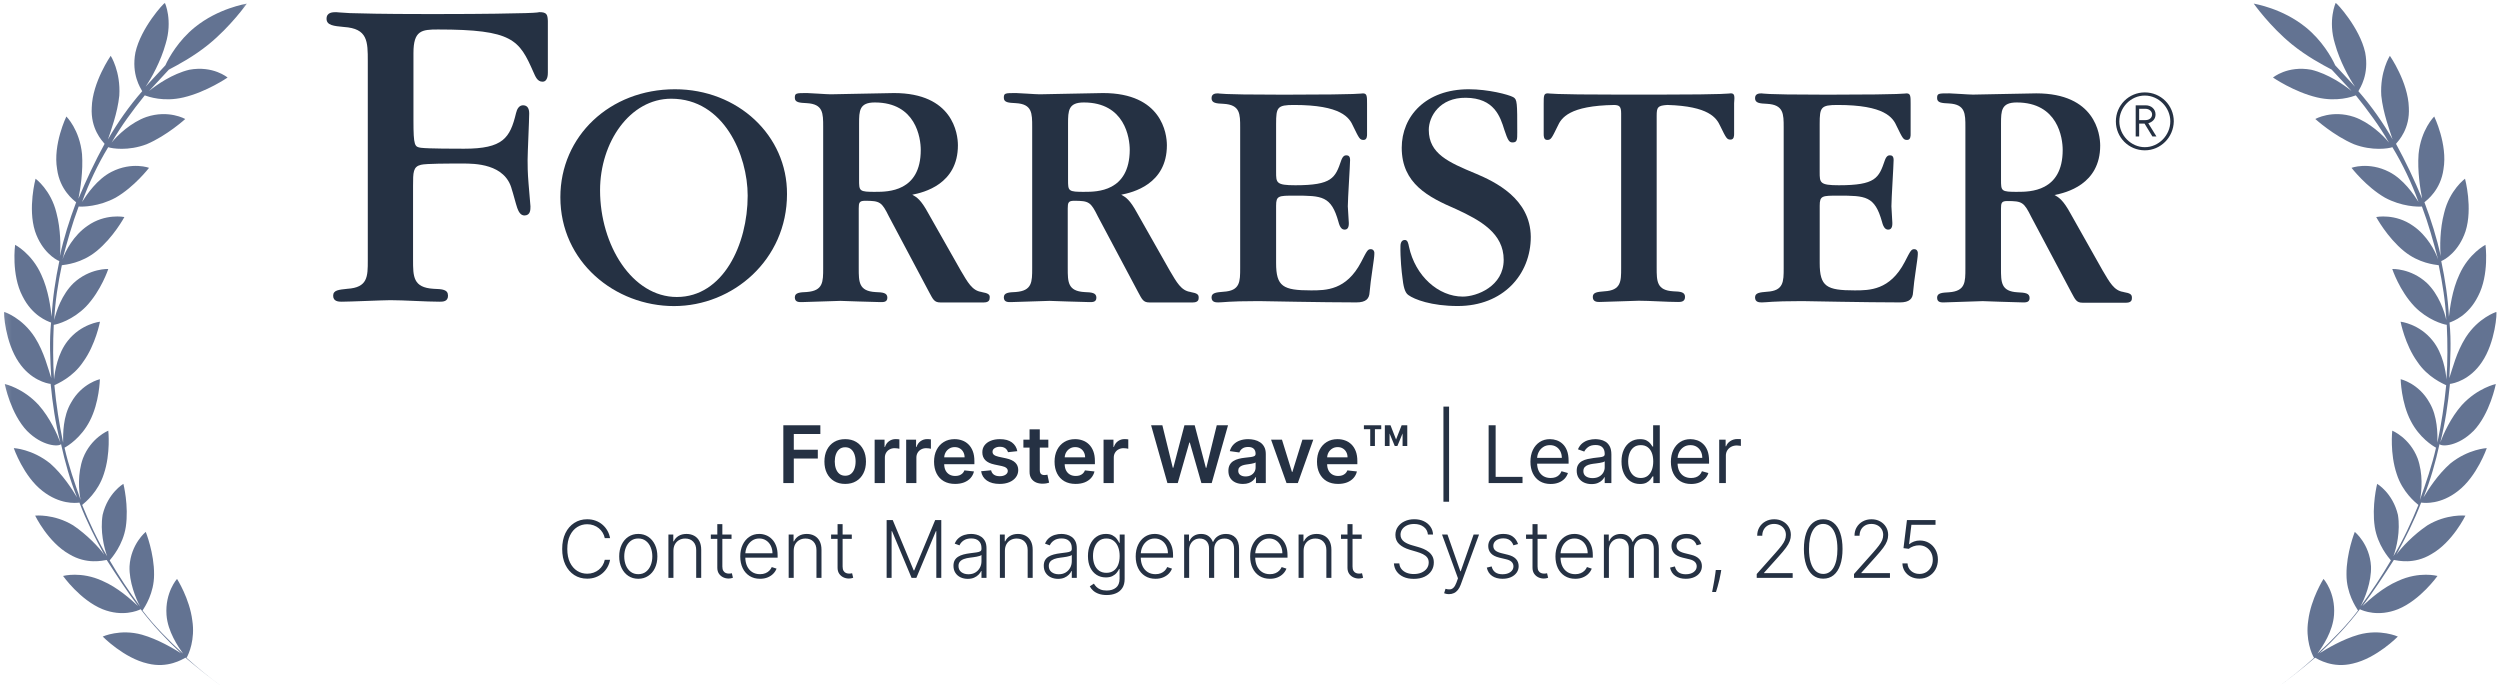
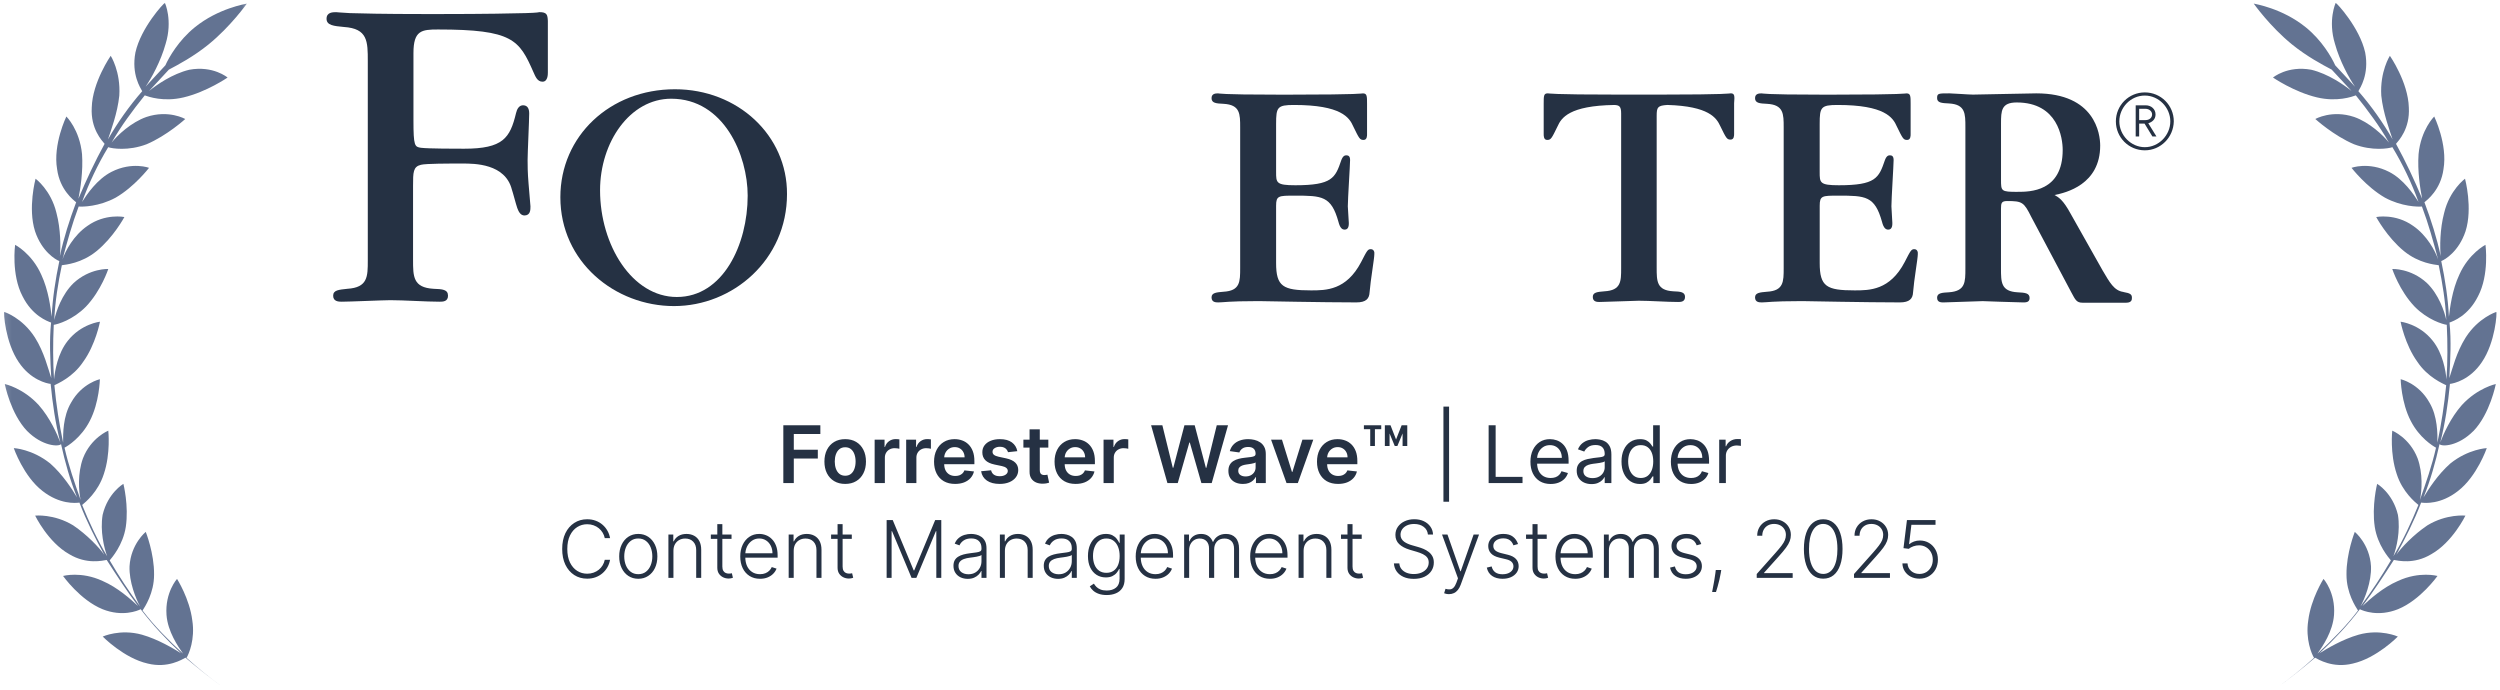
<svg xmlns="http://www.w3.org/2000/svg" width="315" height="87" viewBox="0 0 315 87" fill="none">
  <path d="M98.699 60.867V53.581H103.365V54.688H100.019V56.666H103.045V57.773H100.019V60.867H98.699ZM106.494 60.974C105.961 60.974 105.498 60.857 105.106 60.622C104.715 60.389 104.412 60.059 104.196 59.636C103.983 59.215 103.876 58.72 103.876 58.157C103.876 57.593 103.983 57.099 104.196 56.674C104.412 56.249 104.715 55.919 105.106 55.684C105.498 55.449 105.961 55.332 106.494 55.332C107.028 55.332 107.49 55.449 107.881 55.684C108.273 55.919 108.575 56.249 108.788 56.674C109.005 57.099 109.112 57.593 109.112 58.157C109.112 58.72 109.005 59.215 108.788 59.636C108.575 60.059 108.273 60.389 107.881 60.622C107.49 60.857 107.028 60.974 106.494 60.974ZM106.5 59.942C106.79 59.942 107.034 59.863 107.227 59.704C107.422 59.543 107.567 59.328 107.661 59.056C107.758 58.787 107.806 58.485 107.806 58.153C107.806 57.819 107.758 57.517 107.661 57.245C107.567 56.974 107.422 56.756 107.227 56.595C107.034 56.434 106.79 56.354 106.5 56.354C106.205 56.354 105.957 56.434 105.762 56.595C105.567 56.756 105.422 56.974 105.323 57.245C105.229 57.517 105.18 57.819 105.18 58.153C105.18 58.485 105.229 58.787 105.323 59.056C105.422 59.328 105.567 59.543 105.762 59.704C105.957 59.863 106.205 59.942 106.5 59.942ZM110.205 60.867V55.402H111.454V56.314H111.511C111.611 55.998 111.782 55.756 112.024 55.585C112.267 55.412 112.547 55.326 112.859 55.326C112.931 55.326 113.01 55.328 113.098 55.336C113.189 55.34 113.263 55.348 113.322 55.36V56.545C113.267 56.527 113.181 56.509 113.062 56.495C112.945 56.479 112.833 56.471 112.724 56.471C112.489 56.471 112.277 56.521 112.09 56.624C111.907 56.724 111.76 56.861 111.654 57.04C111.547 57.217 111.493 57.422 111.493 57.656V60.867H110.205ZM114.177 60.867V55.402H115.426V56.314H115.483C115.583 55.998 115.754 55.756 115.996 55.585C116.239 55.412 116.519 55.326 116.831 55.326C116.903 55.326 116.982 55.328 117.07 55.336C117.161 55.34 117.235 55.348 117.294 55.36V56.545C117.239 56.527 117.153 56.509 117.034 56.495C116.917 56.479 116.805 56.471 116.696 56.471C116.461 56.471 116.251 56.521 116.062 56.624C115.879 56.724 115.732 56.861 115.626 57.04C115.519 57.217 115.465 57.422 115.465 57.656V60.867H114.177ZM120.344 60.974C119.795 60.974 119.322 60.861 118.924 60.634C118.527 60.403 118.223 60.079 118.01 59.658C117.797 59.236 117.69 58.738 117.69 58.167C117.69 57.606 117.797 57.113 118.01 56.688C118.225 56.261 118.527 55.929 118.914 55.692C119.3 55.453 119.755 55.332 120.276 55.332C120.614 55.332 120.932 55.386 121.23 55.495C121.531 55.601 121.797 55.768 122.026 55.994C122.26 56.219 122.441 56.507 122.574 56.855C122.707 57.201 122.773 57.614 122.773 58.093V58.487H118.294V57.62H121.54C121.538 57.372 121.483 57.153 121.379 56.962C121.274 56.767 121.129 56.614 120.942 56.503C120.757 56.39 120.541 56.336 120.294 56.336C120.03 56.336 119.799 56.398 119.6 56.527C119.401 56.654 119.246 56.819 119.135 57.026C119.024 57.229 118.97 57.453 118.968 57.698V58.455C118.968 58.773 119.024 59.046 119.141 59.274C119.258 59.499 119.421 59.672 119.628 59.793C119.837 59.912 120.083 59.972 120.362 59.972C120.55 59.972 120.719 59.946 120.871 59.894C121.022 59.839 121.153 59.759 121.266 59.654C121.377 59.549 121.461 59.421 121.517 59.268L122.721 59.403C122.644 59.72 122.499 59.998 122.286 60.236C122.075 60.469 121.805 60.652 121.475 60.783C121.145 60.91 120.769 60.974 120.344 60.974ZM128.182 56.847L127.009 56.976C126.975 56.857 126.916 56.746 126.834 56.642C126.753 56.537 126.645 56.453 126.506 56.388C126.369 56.326 126.2 56.292 126.001 56.292C125.733 56.292 125.508 56.35 125.327 56.467C125.145 56.583 125.057 56.734 125.059 56.919C125.057 57.078 125.115 57.207 125.234 57.306C125.355 57.406 125.554 57.489 125.832 57.551L126.763 57.75C127.28 57.863 127.665 58.04 127.916 58.282C128.17 58.523 128.297 58.839 128.299 59.231C128.297 59.575 128.196 59.879 127.997 60.141C127.8 60.403 127.526 60.608 127.176 60.755C126.824 60.902 126.421 60.974 125.966 60.974C125.296 60.974 124.759 60.835 124.351 60.556C123.942 60.272 123.699 59.879 123.622 59.376L124.878 59.256C124.934 59.503 125.055 59.688 125.24 59.815C125.425 59.94 125.667 60.002 125.962 60.002C126.268 60.002 126.514 59.94 126.699 59.815C126.886 59.688 126.981 59.533 126.981 59.348C126.981 59.191 126.92 59.062 126.797 58.962C126.679 58.859 126.494 58.781 126.244 58.726L125.31 58.531C124.787 58.42 124.399 58.237 124.147 57.98C123.896 57.718 123.771 57.388 123.775 56.99C123.771 56.654 123.864 56.362 124.049 56.114C124.236 55.865 124.495 55.674 124.827 55.539C125.162 55.4 125.548 55.332 125.985 55.332C126.624 55.332 127.127 55.469 127.496 55.74C127.866 56.014 128.095 56.382 128.182 56.847ZM132.09 55.402V56.398H128.948V55.402H132.09ZM129.725 54.094H131.013V59.223C131.013 59.396 131.039 59.529 131.091 59.622C131.146 59.712 131.216 59.775 131.305 59.807C131.391 59.841 131.49 59.857 131.597 59.857C131.677 59.857 131.749 59.851 131.816 59.839C131.884 59.827 131.937 59.817 131.973 59.807L132.19 60.815C132.122 60.837 132.023 60.863 131.894 60.894C131.77 60.922 131.615 60.938 131.432 60.942C131.11 60.952 130.82 60.904 130.56 60.797C130.303 60.688 130.097 60.519 129.945 60.292C129.796 60.065 129.721 59.779 129.725 59.437V54.094ZM135.528 60.974C134.979 60.974 134.506 60.861 134.108 60.634C133.711 60.403 133.408 60.079 133.194 59.658C132.981 59.236 132.874 58.738 132.874 58.167C132.874 57.606 132.981 57.113 133.194 56.688C133.41 56.261 133.711 55.929 134.098 55.692C134.484 55.453 134.939 55.332 135.46 55.332C135.796 55.332 136.114 55.386 136.414 55.495C136.716 55.601 136.981 55.768 137.211 55.994C137.442 56.219 137.625 56.507 137.758 56.855C137.891 57.201 137.957 57.614 137.957 58.093V58.487H133.478V57.62H136.724C136.722 57.372 136.667 57.153 136.563 56.962C136.458 56.767 136.313 56.614 136.126 56.503C135.941 56.39 135.724 56.336 135.478 56.336C135.215 56.336 134.983 56.398 134.784 56.527C134.585 56.654 134.43 56.819 134.317 57.026C134.208 57.229 134.154 57.453 134.15 57.698V58.455C134.15 58.773 134.208 59.046 134.325 59.274C134.442 59.499 134.605 59.672 134.812 59.793C135.021 59.912 135.265 59.972 135.547 59.972C135.734 59.972 135.903 59.946 136.054 59.894C136.207 59.839 136.337 59.759 136.45 59.654C136.561 59.549 136.645 59.421 136.702 59.268L137.905 59.403C137.828 59.72 137.683 59.998 137.47 60.236C137.259 60.469 136.989 60.652 136.659 60.783C136.329 60.91 135.953 60.974 135.528 60.974ZM139.048 60.867V55.402H140.295V56.314H140.354C140.452 55.998 140.623 55.756 140.865 55.585C141.108 55.412 141.388 55.326 141.702 55.326C141.772 55.326 141.851 55.328 141.939 55.336C142.03 55.34 142.104 55.348 142.163 55.36V56.545C142.108 56.527 142.022 56.509 141.903 56.495C141.788 56.479 141.676 56.471 141.565 56.471C141.332 56.471 141.12 56.521 140.933 56.624C140.748 56.724 140.601 56.861 140.495 57.04C140.388 57.217 140.336 57.422 140.336 57.656V60.867H139.048ZM147.095 60.867L145.038 53.581H146.457L147.771 58.936H147.837L149.24 53.581H150.531L151.936 58.94H152L153.312 53.581H154.733L152.676 60.867H151.375L149.916 55.756H149.859L148.396 60.867H147.095ZM156.606 60.978C156.26 60.978 155.948 60.916 155.671 60.793C155.395 60.668 155.178 60.483 155.015 60.237C154.856 59.994 154.777 59.692 154.777 59.334C154.777 59.026 154.834 58.771 154.948 58.569C155.061 58.368 155.216 58.207 155.413 58.087C155.61 57.966 155.832 57.873 156.079 57.811C156.329 57.748 156.586 57.702 156.852 57.674C157.172 57.64 157.431 57.61 157.63 57.583C157.83 57.555 157.975 57.513 158.065 57.457C158.158 57.396 158.204 57.306 158.204 57.183V57.161C158.204 56.893 158.123 56.686 157.965 56.537C157.806 56.39 157.576 56.318 157.278 56.318C156.962 56.318 156.713 56.386 156.528 56.525C156.345 56.662 156.222 56.825 156.158 57.012L154.954 56.841C155.051 56.509 155.206 56.231 155.425 56.008C155.642 55.782 155.91 55.614 156.226 55.503C156.54 55.388 156.89 55.332 157.27 55.332C157.534 55.332 157.795 55.364 158.057 55.424C158.319 55.487 158.556 55.587 158.771 55.73C158.989 55.871 159.162 56.062 159.291 56.304C159.425 56.545 159.49 56.847 159.49 57.211V60.867H158.252V60.117H158.21C158.132 60.27 158.021 60.411 157.88 60.543C157.739 60.674 157.562 60.781 157.349 60.861C157.138 60.94 156.89 60.978 156.606 60.978ZM156.94 60.032C157.198 60.032 157.423 59.98 157.612 59.879C157.802 59.775 157.948 59.636 158.051 59.467C158.154 59.296 158.206 59.109 158.206 58.907V58.264C158.166 58.298 158.097 58.328 158.001 58.356C157.906 58.384 157.8 58.408 157.681 58.431C157.562 58.453 157.443 58.471 157.329 58.487C157.212 58.505 157.111 58.519 157.025 58.531C156.834 58.557 156.661 58.6 156.51 58.658C156.357 58.718 156.238 58.801 156.15 58.907C156.063 59.012 156.019 59.147 156.019 59.314C156.019 59.549 156.105 59.728 156.278 59.849C156.451 59.972 156.673 60.032 156.94 60.032ZM165.472 55.402L163.526 60.867H162.102L160.156 55.402H161.53L162.786 59.463H162.842L164.102 55.402H165.472ZM168.595 60.974C168.048 60.974 167.575 60.861 167.176 60.634C166.78 60.403 166.476 60.079 166.263 59.658C166.048 59.236 165.941 58.738 165.941 58.167C165.941 57.606 166.048 57.113 166.263 56.688C166.478 56.261 166.78 55.929 167.166 55.692C167.553 55.453 168.005 55.332 168.529 55.332C168.865 55.332 169.183 55.386 169.482 55.495C169.782 55.601 170.048 55.768 170.279 55.994C170.511 56.219 170.694 56.507 170.827 56.855C170.959 57.201 171.026 57.614 171.026 58.093V58.487H166.547V57.62H169.79C169.788 57.372 169.736 57.153 169.631 56.962C169.527 56.767 169.38 56.614 169.193 56.503C169.008 56.39 168.792 56.336 168.547 56.336C168.283 56.336 168.052 56.398 167.853 56.527C167.653 56.654 167.498 56.819 167.386 57.026C167.277 57.229 167.221 57.453 167.219 57.698V58.455C167.219 58.773 167.277 59.046 167.394 59.274C167.51 59.499 167.671 59.672 167.881 59.793C168.09 59.912 168.333 59.972 168.613 59.972C168.8 59.972 168.971 59.946 169.122 59.894C169.273 59.839 169.406 59.759 169.517 59.654C169.629 59.549 169.714 59.421 169.77 59.268L170.971 59.403C170.897 59.72 170.752 59.998 170.539 60.236C170.328 60.469 170.056 60.652 169.728 60.783C169.398 60.91 169.02 60.974 168.595 60.974ZM175.74 56.199L174.658 53.581H175.203L175.903 55.374L176.608 53.581H177.153L176.068 56.199H175.74ZM174.491 56.199V53.581H175.086V56.199H174.491ZM176.726 56.199V53.581H177.316V56.199H176.726ZM172.648 56.199V53.809H173.239V56.199H172.648ZM171.851 54.076V53.581H174.036V54.076H171.851ZM182.584 51.233V63.216H181.872V51.233H182.584ZM187.568 60.867V53.581H188.451V60.085H191.838V60.867H187.568ZM195.382 60.982C194.854 60.982 194.4 60.865 194.017 60.634C193.639 60.398 193.345 60.071 193.14 59.65C192.937 59.229 192.834 58.738 192.834 58.179C192.834 57.618 192.937 57.125 193.14 56.698C193.345 56.27 193.633 55.935 194.001 55.694C194.371 55.453 194.802 55.332 195.295 55.332C195.581 55.332 195.86 55.38 196.138 55.475C196.416 55.569 196.669 55.724 196.897 55.938C197.124 56.149 197.305 56.428 197.44 56.776C197.575 57.125 197.643 57.555 197.643 58.064V58.42H193.432V57.694H196.79C196.79 57.386 196.728 57.111 196.605 56.869C196.484 56.628 196.311 56.437 196.086 56.296C195.862 56.157 195.599 56.086 195.295 56.086C194.961 56.086 194.671 56.169 194.428 56.336C194.186 56.499 193.999 56.712 193.868 56.976C193.738 57.239 193.673 57.521 193.673 57.823V58.306C193.673 58.718 193.746 59.068 193.886 59.356C194.031 59.64 194.233 59.857 194.488 60.006C194.744 60.153 195.041 60.227 195.382 60.227C195.601 60.227 195.8 60.197 195.979 60.135C196.158 60.071 196.315 59.976 196.444 59.849C196.575 59.722 196.675 59.563 196.748 59.374L197.559 59.602C197.472 59.875 197.329 60.119 197.128 60.328C196.927 60.533 196.677 60.694 196.38 60.811C196.084 60.926 195.752 60.982 195.382 60.982ZM200.529 60.996C200.183 60.996 199.869 60.93 199.585 60.801C199.303 60.668 199.08 60.477 198.913 60.227C198.748 59.976 198.665 59.672 198.665 59.316C198.665 59.004 198.726 58.751 198.851 58.555C198.973 58.358 199.138 58.205 199.344 58.093C199.551 57.982 199.778 57.899 200.028 57.843C200.279 57.787 200.531 57.742 200.784 57.708C201.116 57.666 201.386 57.634 201.593 57.612C201.8 57.59 201.953 57.549 202.048 57.495C202.145 57.441 202.193 57.346 202.193 57.211V57.183C202.193 56.831 202.098 56.559 201.905 56.364C201.716 56.169 201.428 56.072 201.042 56.072C200.639 56.072 200.326 56.161 200.098 56.336C199.871 56.511 199.71 56.698 199.617 56.897L198.82 56.614C198.963 56.282 199.152 56.022 199.39 55.837C199.629 55.65 199.891 55.519 200.173 55.447C200.458 55.37 200.738 55.332 201.012 55.332C201.189 55.332 201.39 55.354 201.617 55.396C201.847 55.436 202.07 55.521 202.283 55.648C202.499 55.776 202.678 55.97 202.821 56.229C202.962 56.487 203.034 56.833 203.034 57.267V60.867H202.193V60.129H202.151C202.094 60.246 202 60.374 201.867 60.509C201.734 60.644 201.557 60.759 201.336 60.853C201.116 60.948 200.847 60.996 200.529 60.996ZM200.658 60.242C200.99 60.242 201.269 60.177 201.497 60.046C201.726 59.916 201.899 59.747 202.016 59.541C202.134 59.334 202.193 59.117 202.193 58.889V58.121C202.159 58.165 202.08 58.203 201.959 58.239C201.841 58.272 201.704 58.302 201.547 58.328C201.392 58.352 201.241 58.372 201.094 58.392C200.949 58.408 200.833 58.422 200.742 58.435C200.525 58.463 200.319 58.509 200.13 58.573C199.943 58.636 199.79 58.728 199.676 58.853C199.561 58.978 199.505 59.145 199.505 59.36C199.505 59.65 199.613 59.871 199.828 60.02C200.046 60.167 200.321 60.242 200.658 60.242ZM206.63 60.982C206.173 60.982 205.773 60.867 205.422 60.636C205.074 60.405 204.801 60.077 204.605 59.654C204.408 59.229 204.31 58.728 204.31 58.149C204.31 57.575 204.408 57.078 204.605 56.656C204.801 56.233 205.076 55.907 205.426 55.678C205.779 55.447 206.183 55.332 206.644 55.332C207 55.332 207.28 55.392 207.487 55.511C207.696 55.626 207.853 55.758 207.964 55.909C208.075 56.056 208.161 56.177 208.223 56.272H208.294V53.581H209.133V60.867H208.322V60.028H208.223C208.161 60.129 208.075 60.254 207.96 60.405C207.845 60.556 207.684 60.688 207.473 60.807C207.262 60.924 206.98 60.982 206.63 60.982ZM206.742 60.227C207.08 60.227 207.364 60.139 207.598 59.964C207.829 59.787 208.006 59.541 208.127 59.227C208.248 58.911 208.308 58.547 208.308 58.135C208.308 57.728 208.25 57.37 208.131 57.064C208.012 56.756 207.837 56.517 207.604 56.346C207.372 56.173 207.085 56.086 206.742 56.086C206.386 56.086 206.09 56.177 205.853 56.36C205.62 56.541 205.443 56.787 205.324 57.096C205.207 57.404 205.149 57.75 205.149 58.135C205.149 58.525 205.209 58.877 205.328 59.195C205.449 59.511 205.626 59.763 205.861 59.95C206.099 60.135 206.392 60.227 206.742 60.227ZM213.079 60.982C212.552 60.982 212.099 60.865 211.717 60.634C211.336 60.398 211.045 60.071 210.837 59.65C210.634 59.229 210.531 58.738 210.531 58.179C210.531 57.618 210.634 57.125 210.837 56.698C211.045 56.27 211.33 55.935 211.699 55.694C212.069 55.453 212.499 55.332 212.994 55.332C213.278 55.332 213.56 55.38 213.837 55.475C214.115 55.569 214.367 55.724 214.594 55.938C214.821 56.149 215.005 56.428 215.139 56.776C215.274 57.125 215.343 57.555 215.343 58.064V58.42H211.129V57.694H214.487C214.487 57.386 214.427 57.111 214.302 56.869C214.182 56.628 214.009 56.437 213.783 56.296C213.56 56.157 213.298 56.086 212.994 56.086C212.66 56.086 212.371 56.169 212.125 56.336C211.884 56.499 211.699 56.712 211.568 56.976C211.437 57.239 211.373 57.521 211.373 57.823V58.306C211.373 58.718 211.443 59.068 211.586 59.356C211.729 59.64 211.93 59.857 212.185 60.006C212.443 60.153 212.741 60.227 213.079 60.227C213.3 60.227 213.499 60.197 213.677 60.135C213.858 60.071 214.013 59.976 214.143 59.849C214.274 59.722 214.375 59.563 214.445 59.374L215.256 59.602C215.172 59.875 215.027 60.119 214.825 60.328C214.624 60.533 214.375 60.694 214.079 60.811C213.783 60.926 213.449 60.982 213.079 60.982ZM216.618 60.867V55.402H217.429V56.229H217.488C217.586 55.958 217.767 55.738 218.027 55.571C218.288 55.402 218.582 55.318 218.91 55.318C218.973 55.318 219.049 55.32 219.142 55.322C219.234 55.324 219.305 55.328 219.351 55.332V56.185C219.323 56.179 219.258 56.169 219.156 56.155C219.055 56.137 218.951 56.129 218.84 56.129C218.574 56.129 218.337 56.185 218.128 56.296C217.92 56.406 217.757 56.557 217.637 56.752C217.518 56.944 217.459 57.163 217.459 57.41V60.867H216.618ZM76.868 67.803H76.201C76.15 67.554 76.06 67.325 75.931 67.113C75.802 66.9 75.641 66.713 75.446 66.554C75.251 66.395 75.031 66.272 74.784 66.186C74.538 66.097 74.271 66.053 73.983 66.053C73.524 66.053 73.104 66.174 72.725 66.413C72.347 66.653 72.045 67.005 71.818 67.469C71.593 67.932 71.48 68.498 71.48 69.17C71.48 69.846 71.593 70.415 71.818 70.878C72.045 71.339 72.347 71.691 72.725 71.93C73.104 72.168 73.524 72.287 73.983 72.287C74.271 72.287 74.538 72.242 74.784 72.154C75.031 72.067 75.251 71.945 75.446 71.788C75.641 71.629 75.802 71.444 75.931 71.23C76.06 71.015 76.15 70.785 76.201 70.536H76.868C76.81 70.87 76.698 71.182 76.534 71.472C76.374 71.757 76.166 72.009 75.915 72.226C75.667 72.442 75.379 72.611 75.053 72.731C74.73 72.852 74.373 72.912 73.983 72.912C73.371 72.912 72.828 72.76 72.355 72.454C71.88 72.146 71.508 71.711 71.236 71.152C70.969 70.592 70.836 69.93 70.836 69.17C70.836 68.409 70.969 67.747 71.236 67.188C71.508 66.628 71.88 66.196 72.355 65.89C72.828 65.58 73.371 65.427 73.983 65.427C74.373 65.427 74.73 65.487 75.053 65.608C75.379 65.727 75.667 65.896 75.915 66.113C76.166 66.329 76.374 66.58 76.534 66.868C76.698 67.156 76.81 67.467 76.868 67.803ZM80.424 72.927C79.951 72.927 79.535 72.806 79.172 72.566C78.81 72.327 78.529 71.997 78.325 71.574C78.12 71.15 78.019 70.661 78.019 70.105C78.019 69.546 78.12 69.053 78.325 68.628C78.529 68.202 78.81 67.87 79.172 67.632C79.535 67.393 79.951 67.274 80.424 67.274C80.895 67.274 81.311 67.393 81.672 67.632C82.034 67.872 82.316 68.204 82.519 68.628C82.726 69.053 82.829 69.546 82.829 70.105C82.829 70.661 82.726 71.15 82.523 71.574C82.32 71.997 82.036 72.327 81.672 72.566C81.311 72.806 80.895 72.927 80.424 72.927ZM80.424 72.347C80.802 72.347 81.124 72.244 81.388 72.041C81.652 71.836 81.851 71.564 81.986 71.226C82.124 70.886 82.193 70.514 82.193 70.105C82.193 69.697 82.124 69.323 81.986 68.981C81.851 68.641 81.652 68.365 81.388 68.16C81.124 67.952 80.802 67.85 80.424 67.85C80.048 67.85 79.726 67.952 79.46 68.16C79.197 68.365 78.995 68.641 78.859 68.981C78.724 69.323 78.655 69.697 78.655 70.105C78.655 70.514 78.724 70.886 78.859 71.226C78.995 71.564 79.197 71.836 79.46 72.041C79.724 72.244 80.044 72.347 80.424 72.347ZM84.853 69.397V72.812H84.219V67.349H84.835V68.206H84.891C85.02 67.926 85.219 67.701 85.489 67.534C85.763 67.363 86.099 67.276 86.499 67.276C86.867 67.276 87.189 67.355 87.467 67.508C87.746 67.661 87.964 67.884 88.119 68.18C88.274 68.478 88.352 68.842 88.352 69.272V72.812H87.72V69.313C87.72 68.864 87.594 68.51 87.342 68.248C87.095 67.987 86.758 67.856 86.34 67.856C86.052 67.856 85.797 67.918 85.575 68.043C85.352 68.166 85.175 68.343 85.044 68.576C84.915 68.805 84.853 69.079 84.853 69.397ZM92.173 67.349V67.9H89.566V67.349H92.173ZM90.38 66.039H91.016V71.385C91.016 71.612 91.057 71.792 91.135 71.922C91.212 72.051 91.314 72.142 91.441 72.198C91.566 72.248 91.701 72.275 91.841 72.275C91.926 72.275 91.996 72.27 92.055 72.26C92.115 72.248 92.167 72.236 92.212 72.226L92.346 72.798C92.286 72.822 92.21 72.844 92.119 72.862C92.031 72.884 91.918 72.894 91.785 72.894C91.552 72.894 91.328 72.844 91.113 72.741C90.9 72.639 90.725 72.488 90.586 72.287C90.449 72.083 90.38 71.834 90.38 71.536V66.039ZM95.761 72.927C95.252 72.927 94.811 72.808 94.439 72.57C94.067 72.331 93.777 72.001 93.574 71.578C93.373 71.154 93.272 70.665 93.272 70.111C93.272 69.562 93.373 69.073 93.574 68.647C93.777 68.218 94.059 67.882 94.417 67.64C94.777 67.395 95.194 67.274 95.667 67.274C95.962 67.274 96.248 67.329 96.524 67.437C96.797 67.544 97.045 67.709 97.262 67.932C97.484 68.151 97.659 68.431 97.785 68.767C97.914 69.101 97.979 69.498 97.979 69.957V70.268H93.709V69.711H97.331C97.331 69.359 97.26 69.043 97.117 68.763C96.977 68.482 96.781 68.258 96.53 68.095C96.28 67.932 95.993 67.85 95.667 67.85C95.319 67.85 95.015 67.942 94.751 68.127C94.487 68.312 94.282 68.556 94.131 68.86C93.986 69.164 93.91 69.496 93.908 69.856V70.19C93.908 70.625 93.982 71.005 94.131 71.329C94.284 71.651 94.499 71.902 94.775 72.079C95.053 72.258 95.383 72.347 95.761 72.347C96.021 72.347 96.246 72.307 96.441 72.226C96.638 72.146 96.803 72.037 96.936 71.902C97.071 71.763 97.174 71.612 97.242 71.45L97.844 71.647C97.759 71.876 97.624 72.087 97.433 72.283C97.246 72.478 97.011 72.633 96.729 72.751C96.449 72.868 96.127 72.927 95.761 72.927ZM100.007 69.397V72.812H99.373V67.349H99.989V68.206H100.045C100.174 67.926 100.373 67.701 100.643 67.534C100.916 67.363 101.252 67.276 101.655 67.276C102.021 67.276 102.345 67.355 102.621 67.508C102.902 67.661 103.118 67.884 103.273 68.18C103.43 68.478 103.508 68.842 103.508 69.272V72.812H102.874V69.313C102.874 68.864 102.75 68.51 102.498 68.248C102.249 67.987 101.914 67.856 101.494 67.856C101.206 67.856 100.953 67.918 100.729 68.043C100.506 68.166 100.329 68.343 100.198 68.576C100.071 68.805 100.007 69.079 100.007 69.397ZM107.327 67.349V67.9H104.719V67.349H107.327ZM105.534 66.039H106.17V71.385C106.17 71.612 106.211 71.792 106.289 71.922C106.367 72.051 106.468 72.142 106.595 72.198C106.72 72.248 106.854 72.275 106.997 72.275C107.08 72.275 107.15 72.27 107.211 72.26C107.269 72.248 107.321 72.236 107.368 72.226L107.502 72.798C107.44 72.822 107.364 72.844 107.275 72.862C107.184 72.884 107.072 72.894 106.939 72.894C106.708 72.894 106.482 72.844 106.267 72.741C106.054 72.639 105.879 72.488 105.74 72.287C105.603 72.083 105.534 71.834 105.534 71.536V66.039ZM111.716 65.526H112.483L115.127 71.874H115.191L117.833 65.526H118.602V72.812H117.976V66.932H117.92L115.461 72.812H114.857L112.398 66.932H112.342V72.812H111.716V65.526ZM121.934 72.937C121.604 72.937 121.304 72.872 121.03 72.745C120.757 72.615 120.541 72.427 120.381 72.182C120.218 71.936 120.137 71.637 120.137 71.287C120.137 71.015 120.189 70.787 120.29 70.602C120.393 70.417 120.537 70.266 120.725 70.148C120.912 70.029 121.133 69.936 121.391 69.866C121.646 69.797 121.928 69.745 122.236 69.707C122.542 69.669 122.801 69.637 123.012 69.606C123.226 69.578 123.389 69.534 123.499 69.472C123.61 69.411 123.666 69.311 123.666 69.174V69.045C123.666 68.673 123.556 68.379 123.332 68.166C123.111 67.95 122.793 67.844 122.379 67.844C121.984 67.844 121.664 67.928 121.415 68.103C121.167 68.276 120.994 68.48 120.896 68.715L120.294 68.498C120.417 68.198 120.588 67.96 120.807 67.781C121.024 67.602 121.27 67.473 121.54 67.395C121.809 67.314 122.083 67.274 122.361 67.274C122.57 67.274 122.787 67.3 123.012 67.355C123.24 67.409 123.451 67.504 123.644 67.64C123.839 67.773 123.996 67.958 124.119 68.198C124.24 68.435 124.3 68.737 124.3 69.101V72.812H123.666V71.949H123.628C123.552 72.11 123.439 72.266 123.29 72.417C123.139 72.57 122.952 72.693 122.727 72.792C122.501 72.888 122.238 72.937 121.934 72.937ZM122.02 72.357C122.356 72.357 122.648 72.283 122.894 72.134C123.141 71.983 123.33 71.786 123.463 71.538C123.598 71.291 123.666 71.015 123.666 70.717V69.926C123.62 69.973 123.54 70.013 123.429 70.049C123.318 70.083 123.192 70.115 123.047 70.144C122.906 70.17 122.763 70.192 122.62 70.212C122.479 70.23 122.35 70.248 122.236 70.262C121.928 70.299 121.664 70.359 121.447 70.439C121.228 70.52 121.061 70.633 120.946 70.773C120.829 70.914 120.771 71.093 120.771 71.315C120.771 71.647 120.89 71.904 121.127 72.087C121.364 72.266 121.662 72.357 122.02 72.357ZM126.618 69.397V72.812H125.985V67.349H126.6V68.206H126.657C126.785 67.926 126.985 67.701 127.254 67.534C127.528 67.363 127.864 67.276 128.264 67.276C128.633 67.276 128.955 67.355 129.232 67.508C129.512 67.661 129.729 67.884 129.884 68.18C130.041 68.478 130.118 68.842 130.118 69.272V72.812H129.486V69.313C129.486 68.864 129.359 68.51 129.107 68.248C128.858 67.987 128.524 67.856 128.105 67.856C127.818 67.856 127.562 67.918 127.341 68.043C127.117 68.166 126.94 68.343 126.81 68.576C126.683 68.805 126.618 69.079 126.618 69.397ZM133.313 72.937C132.983 72.937 132.681 72.872 132.407 72.745C132.136 72.615 131.919 72.427 131.758 72.182C131.597 71.936 131.516 71.637 131.516 71.287C131.516 71.015 131.566 70.787 131.669 70.602C131.772 70.417 131.914 70.266 132.102 70.148C132.291 70.029 132.512 69.936 132.768 69.866C133.023 69.797 133.307 69.745 133.615 69.707C133.921 69.669 134.178 69.637 134.389 69.606C134.603 69.578 134.766 69.534 134.878 69.472C134.989 69.411 135.045 69.311 135.045 69.174V69.045C135.045 68.673 134.933 68.379 134.709 68.166C134.49 67.95 134.172 67.844 133.758 67.844C133.363 67.844 133.041 67.928 132.794 68.103C132.546 68.276 132.373 68.48 132.273 68.715L131.673 68.498C131.796 68.198 131.967 67.96 132.184 67.781C132.403 67.602 132.647 67.473 132.917 67.395C133.188 67.314 133.462 67.274 133.74 67.274C133.947 67.274 134.164 67.3 134.389 67.355C134.617 67.409 134.828 67.504 135.023 67.64C135.219 67.773 135.375 67.958 135.496 68.198C135.617 68.435 135.677 68.737 135.677 69.101V72.812H135.045V71.949H135.005C134.931 72.11 134.816 72.266 134.667 72.417C134.518 72.57 134.331 72.693 134.106 72.792C133.88 72.888 133.617 72.937 133.313 72.937ZM133.397 72.357C133.734 72.357 134.025 72.283 134.273 72.134C134.52 71.983 134.709 71.786 134.842 71.538C134.977 71.291 135.045 71.015 135.045 70.717V69.926C134.997 69.973 134.919 70.013 134.806 70.049C134.697 70.083 134.571 70.115 134.426 70.144C134.283 70.17 134.142 70.192 133.999 70.212C133.856 70.23 133.729 70.248 133.615 70.262C133.307 70.299 133.043 70.359 132.824 70.439C132.607 70.52 132.44 70.633 132.323 70.773C132.206 70.914 132.148 71.093 132.148 71.315C132.148 71.647 132.267 71.904 132.504 72.087C132.741 72.266 133.039 72.357 133.397 72.357ZM139.448 74.975C139.076 74.975 138.748 74.927 138.468 74.83C138.189 74.736 137.953 74.605 137.76 74.438C137.569 74.273 137.42 74.085 137.313 73.88L137.832 73.538C137.911 73.675 138.015 73.812 138.146 73.945C138.277 74.078 138.45 74.186 138.661 74.275C138.875 74.363 139.136 74.406 139.448 74.406C139.931 74.406 140.321 74.285 140.617 74.043C140.917 73.802 141.066 73.425 141.066 72.916V71.685H141.01C140.935 71.85 140.831 72.017 140.692 72.182C140.555 72.347 140.376 72.482 140.152 72.593C139.931 72.701 139.657 72.755 139.329 72.755C138.893 72.755 138.506 72.647 138.166 72.431C137.83 72.216 137.565 71.908 137.37 71.508C137.178 71.103 137.082 70.625 137.082 70.065C137.082 69.514 137.174 69.027 137.362 68.608C137.553 68.188 137.816 67.86 138.156 67.626C138.494 67.391 138.891 67.274 139.342 67.274C139.676 67.274 139.953 67.333 140.173 67.451C140.394 67.568 140.571 67.713 140.704 67.886C140.839 68.059 140.943 68.226 141.02 68.391H141.084V67.349H141.704V72.955C141.704 73.418 141.605 73.798 141.408 74.098C141.211 74.395 140.943 74.617 140.603 74.758C140.265 74.903 139.879 74.975 139.448 74.975ZM139.404 72.176C139.756 72.176 140.056 72.091 140.305 71.922C140.553 71.753 140.744 71.508 140.877 71.19C141.01 70.872 141.076 70.494 141.076 70.055C141.076 69.629 141.012 69.25 140.881 68.92C140.75 68.588 140.561 68.327 140.311 68.138C140.066 67.946 139.762 67.85 139.404 67.85C139.04 67.85 138.732 67.948 138.48 68.145C138.229 68.343 138.04 68.608 137.911 68.942C137.782 69.274 137.718 69.645 137.718 70.055C137.718 70.474 137.784 70.842 137.913 71.162C138.044 71.48 138.235 71.729 138.486 71.908C138.738 72.087 139.044 72.176 139.404 72.176ZM145.589 72.927C145.078 72.927 144.638 72.808 144.265 72.57C143.893 72.331 143.605 72.001 143.4 71.578C143.199 71.154 143.098 70.665 143.098 70.111C143.098 69.562 143.199 69.073 143.4 68.647C143.605 68.218 143.885 67.882 144.243 67.64C144.603 67.395 145.02 67.274 145.493 67.274C145.789 67.274 146.074 67.329 146.35 67.437C146.626 67.544 146.871 67.709 147.091 67.932C147.31 68.151 147.485 68.431 147.614 68.767C147.74 69.101 147.805 69.498 147.805 69.957V70.268H143.535V69.711H147.157C147.157 69.359 147.087 69.043 146.944 68.763C146.805 68.482 146.608 68.258 146.358 68.095C146.109 67.932 145.819 67.85 145.493 67.85C145.147 67.85 144.841 67.942 144.577 68.127C144.316 68.312 144.108 68.556 143.96 68.86C143.813 69.164 143.738 69.496 143.734 69.856V70.19C143.734 70.625 143.811 71.005 143.96 71.329C144.11 71.651 144.326 71.902 144.603 72.079C144.881 72.258 145.209 72.347 145.589 72.347C145.847 72.347 146.074 72.307 146.268 72.226C146.465 72.146 146.63 72.037 146.763 71.902C146.897 71.763 147 71.612 147.068 71.45L147.67 71.647C147.588 71.876 147.451 72.087 147.262 72.283C147.072 72.478 146.839 72.633 146.557 72.751C146.276 72.868 145.954 72.927 145.589 72.927ZM149.201 72.812V67.349H149.815V68.188H149.873C149.982 67.906 150.163 67.683 150.417 67.522C150.672 67.359 150.98 67.276 151.338 67.276C151.717 67.276 152.024 67.365 152.268 67.544C152.511 67.719 152.695 67.96 152.815 68.27H152.862C152.984 67.966 153.186 67.725 153.463 67.548C153.743 67.367 154.081 67.276 154.479 67.276C154.988 67.276 155.389 67.437 155.683 67.757C155.976 68.075 156.123 68.54 156.123 69.152V72.812H155.49V69.152C155.49 68.721 155.381 68.397 155.16 68.18C154.938 67.964 154.648 67.856 154.288 67.856C153.87 67.856 153.55 67.984 153.324 68.242C153.099 68.498 152.986 68.822 152.986 69.216V72.812H152.338V69.095C152.338 68.725 152.236 68.425 152.029 68.198C151.823 67.971 151.531 67.856 151.157 67.856C150.906 67.856 150.68 67.918 150.477 68.043C150.278 68.166 150.121 68.337 150.004 68.558C149.892 68.775 149.833 69.027 149.833 69.313V72.812H149.201ZM160.009 72.927C159.5 72.927 159.059 72.808 158.685 72.57C158.313 72.331 158.025 72.001 157.822 71.578C157.62 71.154 157.52 70.665 157.52 70.111C157.52 69.562 157.62 69.073 157.822 68.647C158.025 68.218 158.307 67.882 158.665 67.64C159.025 67.395 159.441 67.274 159.914 67.274C160.21 67.274 160.496 67.329 160.772 67.437C161.045 67.544 161.293 67.709 161.51 67.932C161.731 68.151 161.906 68.431 162.033 68.767C162.162 69.101 162.226 69.498 162.226 69.957V70.268H157.956V69.711H161.578C161.578 69.359 161.508 69.043 161.365 68.763C161.224 68.482 161.029 68.258 160.778 68.095C160.528 67.932 160.24 67.85 159.914 67.85C159.566 67.85 159.262 67.942 158.999 68.127C158.735 68.312 158.53 68.556 158.379 68.86C158.232 69.164 158.158 69.496 158.156 69.856V70.19C158.156 70.625 158.23 71.005 158.379 71.329C158.532 71.651 158.747 71.902 159.025 72.079C159.301 72.258 159.631 72.347 160.009 72.347C160.268 72.347 160.494 72.307 160.689 72.226C160.886 72.146 161.051 72.037 161.184 71.902C161.319 71.763 161.419 71.612 161.49 71.45L162.09 71.647C162.007 71.876 161.872 72.087 161.681 72.283C161.494 72.478 161.259 72.633 160.977 72.751C160.697 72.868 160.375 72.927 160.009 72.927ZM164.255 69.397V72.812H163.621V67.349H164.237V68.206H164.293C164.422 67.926 164.621 67.701 164.891 67.534C165.164 67.363 165.5 67.276 165.901 67.276C166.269 67.276 166.591 67.355 166.871 67.508C167.15 67.661 167.366 67.884 167.52 68.18C167.677 68.478 167.756 68.842 167.756 69.272V72.812H167.122V69.313C167.122 68.864 166.997 68.51 166.744 68.248C166.496 67.987 166.162 67.856 165.742 67.856C165.454 67.856 165.2 67.918 164.977 68.043C164.754 68.166 164.577 68.343 164.446 68.576C164.319 68.805 164.255 69.079 164.255 69.397ZM171.575 67.349V67.9H168.967V67.349H171.575ZM169.782 66.039H170.42V71.385C170.42 71.612 170.458 71.792 170.537 71.922C170.615 72.051 170.716 72.142 170.843 72.198C170.967 72.248 171.102 72.275 171.245 72.275C171.328 72.275 171.398 72.27 171.458 72.26C171.517 72.248 171.569 72.236 171.615 72.226L171.75 72.798C171.688 72.822 171.611 72.844 171.523 72.862C171.432 72.884 171.32 72.894 171.187 72.894C170.955 72.894 170.73 72.844 170.515 72.741C170.301 72.639 170.126 72.488 169.987 72.287C169.851 72.083 169.782 71.834 169.782 71.536V66.039ZM179.918 67.349C179.877 66.942 179.7 66.62 179.382 66.381C179.065 66.141 178.664 66.021 178.183 66.021C177.843 66.021 177.545 66.079 177.286 66.196C177.03 66.312 176.829 66.473 176.682 66.679C176.537 66.884 176.465 67.115 176.465 67.377C176.465 67.568 176.505 67.737 176.59 67.882C176.672 68.027 176.783 68.152 176.924 68.256C177.066 68.357 177.221 68.445 177.392 68.518C177.565 68.592 177.74 68.655 177.916 68.703L178.684 68.924C178.916 68.989 179.149 69.069 179.382 69.17C179.614 69.268 179.827 69.395 180.018 69.546C180.213 69.697 180.368 69.88 180.485 70.097C180.604 70.315 180.662 70.574 180.662 70.878C180.662 71.266 180.562 71.617 180.36 71.927C180.159 72.236 179.869 72.484 179.491 72.667C179.115 72.846 178.662 72.937 178.137 72.937C177.64 72.937 177.211 72.856 176.845 72.691C176.479 72.526 176.193 72.297 175.984 72.005C175.775 71.713 175.658 71.375 175.632 70.991H176.314C176.338 71.278 176.433 71.52 176.6 71.719C176.767 71.92 176.982 72.071 177.248 72.176C177.513 72.279 177.809 72.329 178.137 72.329C178.499 72.329 178.821 72.269 179.105 72.148C179.388 72.023 179.612 71.854 179.773 71.635C179.936 71.413 180.018 71.158 180.018 70.866C180.018 70.621 179.954 70.413 179.827 70.248C179.698 70.079 179.519 69.938 179.29 69.824C179.061 69.711 178.797 69.61 178.495 69.522L177.624 69.266C177.052 69.095 176.61 68.858 176.294 68.558C175.978 68.256 175.821 67.872 175.821 67.405C175.821 67.013 175.925 66.671 176.133 66.373C176.344 66.075 176.63 65.841 176.988 65.677C177.348 65.507 177.753 65.423 178.199 65.423C178.654 65.423 179.054 65.507 179.403 65.672C179.751 65.838 180.028 66.067 180.232 66.359C180.439 66.648 180.548 66.978 180.562 67.349H179.918ZM182.572 74.862C182.447 74.862 182.33 74.85 182.22 74.826C182.111 74.802 182.024 74.776 181.96 74.748L182.131 74.19C182.346 74.257 182.54 74.279 182.709 74.261C182.876 74.245 183.025 74.168 183.155 74.033C183.286 73.9 183.403 73.695 183.505 73.421L183.705 72.866L181.694 67.349H182.381L184.002 71.977H184.053L185.675 67.349H186.361L184.049 73.677C183.952 73.941 183.831 74.16 183.691 74.335C183.548 74.512 183.383 74.645 183.196 74.73C183.01 74.818 182.803 74.862 182.572 74.862ZM191.273 68.548L190.693 68.711C190.635 68.548 190.554 68.399 190.45 68.266C190.345 68.133 190.21 68.027 190.041 67.95C189.874 67.872 189.669 67.832 189.421 67.832C189.051 67.832 188.747 67.92 188.512 68.095C188.274 68.27 188.156 68.498 188.156 68.775C188.156 69.009 188.236 69.2 188.397 69.347C188.56 69.492 188.812 69.606 189.152 69.693L189.977 69.896C190.436 70.007 190.778 70.184 191.005 70.425C191.234 70.667 191.351 70.971 191.351 71.337C191.351 71.645 191.265 71.918 191.094 72.158C190.922 72.397 190.685 72.587 190.379 72.723C190.075 72.858 189.723 72.927 189.323 72.927C188.79 72.927 188.349 72.806 188.003 72.566C187.657 72.325 187.433 71.977 187.337 71.52L187.946 71.371C188.023 71.697 188.176 71.942 188.405 72.108C188.635 72.275 188.936 72.357 189.311 72.357C189.731 72.357 190.067 72.263 190.319 72.075C190.57 71.886 190.695 71.649 190.695 71.365C190.695 71.144 190.623 70.959 190.476 70.81C190.329 70.659 190.106 70.546 189.806 70.476L188.912 70.262C188.439 70.148 188.087 69.969 187.86 69.721C187.633 69.474 187.518 69.168 187.518 68.803C187.518 68.502 187.6 68.238 187.763 68.011C187.928 67.779 188.154 67.6 188.439 67.469C188.727 67.339 189.055 67.274 189.421 67.274C189.922 67.274 190.323 67.387 190.621 67.614C190.922 67.84 191.14 68.152 191.273 68.548ZM194.889 67.349V67.9H192.281V67.349H194.889ZM193.096 66.039H193.734V71.385C193.734 71.612 193.772 71.792 193.85 71.922C193.929 72.051 194.031 72.142 194.156 72.198C194.281 72.248 194.416 72.275 194.559 72.275C194.641 72.275 194.713 72.27 194.772 72.26C194.83 72.248 194.882 72.236 194.929 72.226L195.064 72.798C195.001 72.822 194.927 72.844 194.836 72.862C194.746 72.884 194.635 72.894 194.502 72.894C194.269 72.894 194.045 72.844 193.828 72.741C193.615 72.639 193.44 72.488 193.303 72.287C193.164 72.083 193.096 71.834 193.096 71.536V66.039ZM198.478 72.927C197.967 72.927 197.527 72.808 197.154 72.57C196.782 72.331 196.494 72.001 196.289 71.578C196.088 71.154 195.987 70.665 195.987 70.111C195.987 69.562 196.088 69.073 196.289 68.647C196.494 68.218 196.774 67.882 197.132 67.64C197.494 67.395 197.911 67.274 198.382 67.274C198.678 67.274 198.963 67.329 199.239 67.437C199.515 67.544 199.76 67.709 199.979 67.932C200.201 68.151 200.374 68.431 200.503 68.767C200.629 69.101 200.694 69.498 200.694 69.957V70.268H196.426V69.711H200.048C200.048 69.359 199.975 69.043 199.833 68.763C199.694 68.482 199.498 68.258 199.247 68.095C198.997 67.932 198.71 67.85 198.382 67.85C198.036 67.85 197.73 67.942 197.468 68.127C197.205 68.312 196.997 68.556 196.848 68.86C196.702 69.164 196.627 69.496 196.625 69.856V70.19C196.625 70.625 196.7 71.005 196.848 71.329C196.999 71.651 197.215 71.902 197.492 72.079C197.77 72.258 198.098 72.347 198.478 72.347C198.736 72.347 198.963 72.307 199.156 72.226C199.354 72.146 199.519 72.037 199.651 71.902C199.786 71.763 199.889 71.612 199.957 71.45L200.559 71.647C200.476 71.876 200.34 72.087 200.15 72.283C199.963 72.478 199.728 72.633 199.446 72.751C199.166 72.868 198.843 72.927 198.478 72.927ZM202.09 72.812V67.349H202.706V68.188H202.762C202.871 67.906 203.052 67.683 203.306 67.522C203.563 67.359 203.869 67.276 204.227 67.276C204.605 67.276 204.915 67.365 205.157 67.544C205.4 67.719 205.583 67.96 205.704 68.27H205.75C205.873 67.966 206.074 67.725 206.352 67.548C206.632 67.367 206.97 67.276 207.368 67.276C207.877 67.276 208.278 67.437 208.572 67.757C208.865 68.075 209.012 68.54 209.012 69.152V72.812H208.38V69.152C208.38 68.721 208.27 68.397 208.048 68.18C207.829 67.964 207.537 67.856 207.177 67.856C206.761 67.856 206.439 67.984 206.213 68.242C205.988 68.498 205.875 68.822 205.875 69.216V72.812H205.227V69.095C205.227 68.725 205.125 68.425 204.917 68.198C204.712 67.971 204.42 67.856 204.046 67.856C203.795 67.856 203.569 67.918 203.366 68.043C203.167 68.166 203.01 68.337 202.893 68.558C202.78 68.775 202.722 69.027 202.722 69.313V72.812H202.09ZM214.361 68.548L213.781 68.711C213.725 68.548 213.644 68.399 213.54 68.266C213.435 68.133 213.298 68.027 213.129 67.95C212.964 67.872 212.757 67.832 212.511 67.832C212.141 67.832 211.837 67.92 211.6 68.095C211.362 68.27 211.244 68.498 211.244 68.775C211.244 69.009 211.324 69.2 211.485 69.347C211.65 69.492 211.902 69.606 212.24 69.693L213.067 69.896C213.524 70.007 213.866 70.184 214.093 70.425C214.324 70.667 214.439 70.971 214.439 71.337C214.439 71.645 214.355 71.918 214.184 72.158C214.013 72.397 213.773 72.587 213.467 72.723C213.163 72.858 212.811 72.927 212.411 72.927C211.878 72.927 211.437 72.806 211.091 72.566C210.745 72.325 210.523 71.977 210.427 71.52L211.034 71.371C211.113 71.697 211.266 71.942 211.493 72.108C211.723 72.275 212.026 72.357 212.401 72.357C212.821 72.357 213.155 72.263 213.407 72.075C213.658 71.886 213.785 71.649 213.785 71.365C213.785 71.144 213.711 70.959 213.564 70.81C213.417 70.659 213.194 70.546 212.896 70.476L212.002 70.262C211.527 70.148 211.177 69.969 210.95 69.721C210.721 69.474 210.608 69.168 210.608 68.803C210.608 68.502 210.688 68.238 210.853 68.011C211.016 67.779 211.242 67.6 211.529 67.469C211.815 67.339 212.143 67.274 212.511 67.274C213.01 67.274 213.411 67.387 213.711 67.614C214.011 67.84 214.228 68.152 214.361 68.548ZM216.878 71.816L216.816 72.198C216.773 72.454 216.717 72.735 216.645 73.043C216.57 73.351 216.494 73.645 216.417 73.923C216.339 74.2 216.27 74.424 216.214 74.591H215.727C215.757 74.43 215.795 74.224 215.844 73.975C215.894 73.727 215.944 73.45 215.997 73.148C216.049 72.846 216.095 72.534 216.139 72.214L216.188 71.816H216.878ZM221.347 72.812V72.325L223.727 69.651C224.039 69.299 224.289 68.999 224.478 68.749C224.667 68.502 224.806 68.27 224.891 68.059C224.979 67.848 225.023 67.628 225.023 67.401C225.023 67.123 224.957 66.882 224.828 66.677C224.699 66.467 224.522 66.304 224.297 66.188C224.072 66.073 223.818 66.015 223.536 66.015C223.237 66.015 222.975 66.079 222.75 66.206C222.526 66.335 222.353 66.51 222.23 66.733C222.108 66.956 222.045 67.212 222.045 67.502H221.407C221.407 67.097 221.5 66.741 221.685 66.431C221.872 66.117 222.128 65.872 222.45 65.695C222.776 65.516 223.144 65.427 223.552 65.427C223.959 65.427 224.319 65.516 224.635 65.691C224.951 65.864 225.198 66.099 225.38 66.399C225.559 66.697 225.649 67.031 225.649 67.401C225.649 67.669 225.601 67.928 225.506 68.18C225.414 68.431 225.255 68.711 225.027 69.021C224.798 69.329 224.484 69.705 224.08 70.152L222.273 72.168V72.214H225.877V72.812H221.347ZM229.726 72.912C229.213 72.912 228.776 72.766 228.412 72.472C228.052 72.174 227.774 71.747 227.581 71.186C227.388 70.627 227.291 69.954 227.291 69.17C227.291 68.387 227.388 67.717 227.581 67.159C227.774 66.6 228.054 66.171 228.416 65.876C228.782 65.576 229.217 65.427 229.726 65.427C230.233 65.427 230.668 65.576 231.032 65.876C231.396 66.171 231.676 66.6 231.867 67.159C232.062 67.717 232.159 68.387 232.159 69.17C232.159 69.954 232.062 70.627 231.867 71.186C231.676 71.747 231.398 72.174 231.034 72.472C230.674 72.766 230.237 72.912 229.726 72.912ZM229.726 72.315C230.287 72.315 230.726 72.041 231.042 71.494C231.358 70.942 231.515 70.168 231.515 69.17C231.515 68.506 231.442 67.938 231.297 67.469C231.155 66.996 230.951 66.636 230.682 66.387C230.416 66.139 230.098 66.015 229.726 66.015C229.168 66.015 228.73 66.292 228.412 66.846C228.094 67.399 227.935 68.174 227.935 69.17C227.935 69.834 228.007 70.401 228.148 70.87C228.293 71.339 228.498 71.697 228.764 71.945C229.032 72.19 229.354 72.315 229.726 72.315ZM233.605 72.812V72.325L235.986 69.651C236.298 69.299 236.547 68.999 236.736 68.749C236.928 68.502 237.064 68.27 237.151 68.059C237.237 67.848 237.282 67.628 237.282 67.401C237.282 67.123 237.217 66.882 237.087 66.677C236.958 66.467 236.781 66.304 236.555 66.188C236.33 66.073 236.076 66.015 235.795 66.015C235.495 66.015 235.233 66.079 235.008 66.206C234.785 66.335 234.612 66.51 234.489 66.733C234.366 66.956 234.304 67.212 234.304 67.502H233.668C233.668 67.097 233.76 66.741 233.945 66.431C234.133 66.117 234.386 65.872 234.71 65.695C235.034 65.516 235.402 65.427 235.813 65.427C236.217 65.427 236.577 65.516 236.893 65.691C237.209 65.864 237.457 66.099 237.638 66.399C237.817 66.697 237.908 67.031 237.908 67.401C237.908 67.669 237.861 67.928 237.765 68.18C237.672 68.431 237.513 68.711 237.286 69.021C237.056 69.329 236.742 69.705 236.338 70.152L234.531 72.168V72.214H238.135V72.812H233.605ZM241.851 72.912C241.447 72.912 241.085 72.83 240.763 72.667C240.445 72.5 240.191 72.273 240.002 71.983C239.815 71.695 239.714 71.363 239.702 70.991H240.348C240.368 71.377 240.521 71.695 240.803 71.945C241.085 72.19 241.435 72.315 241.851 72.315C242.177 72.315 242.467 72.236 242.721 72.083C242.974 71.927 243.171 71.713 243.314 71.444C243.459 71.17 243.532 70.862 243.532 70.522C243.53 70.166 243.451 69.852 243.3 69.582C243.147 69.311 242.942 69.095 242.68 68.942C242.423 68.787 242.133 68.711 241.809 68.711C241.566 68.709 241.326 68.749 241.091 68.832C240.855 68.914 240.66 69.021 240.503 69.152L239.839 69.067L240.276 65.526H243.876V66.123H240.835L240.543 68.562H240.578C240.741 68.425 240.936 68.317 241.165 68.23C241.399 68.145 241.644 68.103 241.902 68.103C242.332 68.103 242.717 68.206 243.059 68.411C243.403 68.618 243.674 68.902 243.874 69.266C244.075 69.626 244.176 70.041 244.176 70.51C244.176 70.971 244.075 71.383 243.874 71.745C243.674 72.106 243.399 72.389 243.047 72.599C242.699 72.808 242.3 72.912 241.851 72.912Z" fill="#253143" />
  <path d="M270.326 13.709H269.533V15.134H270.326C270.801 15.134 271.163 14.856 271.163 14.417C271.163 14.025 270.801 13.709 270.326 13.709ZM271.202 17.196L270.212 15.57H269.533V17.196H269.097V13.271H270.368C271.047 13.271 271.598 13.743 271.598 14.421C271.598 15.019 271.202 15.373 270.684 15.532L271.713 17.196H271.198H271.202ZM270.25 12.041C268.461 12.041 267.036 13.546 267.036 15.293C267.036 17.037 268.503 18.544 270.25 18.544C271.994 18.544 273.459 17.041 273.459 15.293C273.459 13.542 271.99 12.041 270.25 12.041ZM270.25 18.941C268.225 18.941 266.6 17.315 266.6 15.293C266.6 13.271 268.225 11.643 270.25 11.643C272.272 11.643 273.898 13.271 273.898 15.293C273.86 17.315 272.234 18.941 270.25 18.941Z" fill="#253143" />
  <path d="M218.062 11.763C217.943 11.763 217.901 11.802 216.79 11.84C215.639 11.878 213.538 11.92 209.174 11.92H203.902C199.58 11.92 197.441 11.882 196.288 11.84C195.175 11.802 195.141 11.763 195.02 11.763C194.505 11.763 194.505 12.083 194.505 13.073V16.915C194.505 17.116 194.505 17.631 194.94 17.631C195.414 17.631 195.495 17.47 196.249 15.925C196.724 14.854 197.718 13.309 203.433 13.226C204.023 13.266 204.264 13.385 204.264 14.299V33.811C204.264 35.437 204.264 36.586 202.161 36.705C201.29 36.781 200.692 36.819 200.692 37.413C200.692 38.049 201.252 38.049 201.564 38.049C202.361 38.049 205.767 37.892 206.484 37.892C207.874 37.892 210.051 38.049 211.444 38.049C211.756 38.049 212.313 38.049 212.313 37.413C212.313 36.777 211.717 36.739 210.846 36.705C208.741 36.586 208.741 35.433 208.741 33.727V14.615C208.741 13.5 208.862 13.305 210.089 13.224C215.327 13.381 216.275 14.85 216.752 15.882C217.508 17.432 217.585 17.589 218.062 17.589C218.498 17.589 218.498 17.073 218.498 16.876V13.027C218.575 12.079 218.575 11.759 218.062 11.759" fill="#253143" />
  <path d="M172.731 31.394C172.333 31.394 172.256 31.553 171.502 33.02C169.636 36.588 167.059 36.588 165.197 36.588C161.664 36.588 160.789 36.115 160.789 33.137V25.919C160.789 24.651 161.105 24.651 163.133 24.651C166.582 24.651 167.733 24.686 168.642 27.942C168.839 28.736 169.117 28.933 169.433 28.933C169.952 28.933 169.952 28.336 169.952 28.1C169.952 27.776 169.825 26.312 169.825 25.992C169.825 25.086 170.111 20.764 170.111 20.166C170.111 19.693 169.91 19.569 169.636 19.569C169.435 19.569 169.198 19.651 168.996 20.204C168.242 22.424 167.849 23.342 163.209 23.342C160.789 23.342 160.789 23.022 160.789 21.669V15.605C160.789 13.504 160.944 13.226 163.048 13.226C168.996 13.226 170.029 14.814 170.508 15.925C171.262 17.474 171.339 17.631 171.814 17.631C172.248 17.631 172.248 17.116 172.248 16.919V13.077C172.248 12.126 172.248 11.767 171.733 11.767C171.612 11.767 171.574 11.806 170.465 11.844C169.316 11.882 167.173 11.924 162.851 11.924H160.829C157.259 11.924 155.472 11.886 154.521 11.844C153.607 11.806 153.569 11.767 153.488 11.767C153.211 11.767 152.655 11.767 152.655 12.365C152.655 12.999 153.253 13.039 154.162 13.081C156.261 13.2 156.261 14.349 156.261 16.055V33.783C156.261 35.491 156.261 36.638 154.162 36.759C153.283 36.835 152.655 36.878 152.655 37.471C152.655 38.103 153.211 38.103 153.527 38.103C153.804 38.103 154.162 38.065 154.837 38.023C155.511 37.984 156.543 37.942 158.289 37.942H158.805C159.044 37.942 161.032 37.98 163.406 38.023C165.825 38.061 168.757 38.103 170.9 38.103C172.133 38.103 172.526 37.628 172.568 36.831C172.689 35.286 173.166 32.59 173.166 32.034C173.212 31.757 173.093 31.398 172.735 31.398" fill="#253143" />
  <path d="M241.22 31.394C240.819 31.394 240.741 31.553 239.99 33.02C238.125 36.588 235.547 36.588 233.682 36.588C230.148 36.588 229.283 36.115 229.283 33.137V25.919C229.283 24.651 229.599 24.651 231.617 24.651C235.07 24.651 236.221 24.686 237.131 27.942C237.328 28.736 237.61 28.933 237.922 28.933C238.437 28.933 238.437 28.336 238.437 28.1C238.437 27.776 238.318 26.312 238.318 25.992C238.318 25.086 238.596 20.764 238.596 20.166C238.596 19.693 238.398 19.569 238.121 19.569C237.922 19.569 237.686 19.651 237.489 20.204C236.734 22.424 236.338 23.342 231.698 23.342C229.279 23.342 229.279 23.022 229.279 21.669V15.605C229.279 13.504 229.436 13.226 231.541 13.226C237.489 13.226 238.515 14.814 238.996 15.925C239.751 17.474 239.829 17.631 240.302 17.631C240.739 17.631 240.739 17.116 240.739 16.919V13.077C240.739 12.126 240.739 11.767 240.222 11.767C240.103 11.767 240.063 11.806 238.95 11.844C237.801 11.882 235.66 11.924 231.336 11.924H229.313C225.746 11.924 223.961 11.886 223.001 11.844C222.092 11.806 222.053 11.767 221.977 11.767C221.695 11.767 221.136 11.767 221.136 12.365C221.136 12.999 221.733 13.039 222.643 13.081C224.744 13.2 224.744 14.349 224.744 16.055V33.783C224.744 35.491 224.744 36.638 222.643 36.759C221.772 36.835 221.136 36.878 221.136 37.471C221.136 38.103 221.691 38.103 222.007 38.103C222.285 38.103 222.643 38.065 223.317 38.023C223.989 37.984 225.021 37.942 226.766 37.942H227.287C227.52 37.942 229.503 37.98 231.887 38.023C234.308 38.061 237.243 38.103 239.38 38.103C240.61 38.103 241.008 37.628 241.047 36.831C241.161 35.286 241.644 32.59 241.644 32.034C241.682 31.757 241.57 31.398 241.212 31.398" fill="#253143" />
-   <path d="M185.934 21.873C182.524 20.448 180.027 19.378 180.027 16.363C180.027 14.699 181.381 12.279 184.709 12.319C188.277 12.357 189.033 14.695 189.548 16.363C189.985 17.673 190.146 17.947 190.577 17.947C191.174 17.947 191.174 17.589 191.174 16.679C191.174 12.91 191.174 12.518 190.659 12.236C190.066 11.916 187.53 11.246 185.067 11.246C179.634 11.246 176.618 14.657 176.618 18.617C176.618 23.14 179.984 24.849 183.476 26.352C186.566 27.777 189.464 29.402 189.464 32.737C189.464 36.069 186.089 37.371 184.309 37.371C181.256 37.371 178.32 34.797 177.527 31.067C177.449 30.67 177.368 30.235 177.01 30.235C176.495 30.235 176.459 30.833 176.459 30.982C176.421 32.532 176.618 34.359 176.698 34.912C176.813 35.976 176.976 36.856 177.453 37.176C178.206 37.725 180.347 38.558 183.677 38.558C189.391 38.558 192.879 34.596 192.879 29.839C192.832 24.998 188.351 22.899 185.93 21.867" fill="#253143" />
  <path d="M85.282 37.421C79.65 37.421 75.608 30.879 75.608 23.978C75.608 17.909 79.377 12.438 84.57 12.438C91.233 12.438 94.207 19.577 94.207 24.652C94.207 30.797 91.112 37.421 85.282 37.421ZM85.043 11.246C76.833 11.246 70.606 17.158 70.606 24.849C70.606 33.016 77.507 38.566 84.924 38.566C92.341 38.566 99.163 32.739 99.163 24.453C99.201 17.074 92.973 11.246 85.043 11.246Z" fill="#253143" />
  <path d="M67.951 1.533C67.875 1.533 67.832 1.61 66.207 1.652C64.623 1.69 61.448 1.771 55.144 1.771H53.834C47.845 1.771 45.622 1.69 44.076 1.652C42.571 1.576 42.493 1.533 42.374 1.533C41.939 1.533 41.145 1.533 41.145 2.364C41.145 3.197 42.058 3.278 43.33 3.399C46.342 3.594 46.342 5.22 46.342 7.717V32.821C46.342 34.843 46.342 36.23 43.76 36.389C42.69 36.508 41.978 36.546 41.978 37.264C41.978 37.98 42.652 38.015 43.048 38.015C44.042 38.015 48.32 37.822 49.193 37.822C50.902 37.822 53.675 38.015 55.379 38.015C55.779 38.015 56.449 38.015 56.449 37.264C56.449 36.469 55.741 36.427 54.626 36.389C52.045 36.234 52.045 34.843 52.045 32.743V23.422C52.045 21.716 52.045 21.003 53.039 20.764C53.67 20.605 56.492 20.605 58.272 20.605C59.782 20.605 63.667 20.605 64.498 23.897C64.619 24.217 65.015 25.762 65.172 26.201C65.293 26.513 65.531 27.187 66.124 27.149C66.838 27.11 66.838 26.436 66.838 25.996L66.599 23.144C66.478 21.754 66.478 20.726 66.478 20.17C66.478 19.257 66.679 15.13 66.679 14.299C66.679 13.701 66.478 13.305 65.971 13.267C65.412 13.226 65.138 13.739 65.019 14.257C64.263 17.39 63.394 18.738 58.476 18.738C57.562 18.738 53.952 18.738 53.043 18.621C52.254 18.502 52.095 18.422 52.095 15.172V6.685C52.095 3.829 53.127 3.715 55.19 3.715C64.625 3.715 65.42 5.024 67.203 9.065C67.442 9.582 67.677 10.294 68.356 10.294C69.034 10.294 69.03 9.343 69.03 9.143V2.638C68.992 1.849 68.911 1.529 67.959 1.529" fill="#253143" />
-   <path d="M110.344 24.175C108.244 24.175 108.244 24.092 108.244 22.629V15.57C108.244 13.945 108.282 12.91 110.224 12.91C115.419 12.91 116.015 17.392 116.015 18.899C116.015 24.171 111.849 24.171 110.344 24.171M123.671 36.785C122.484 36.628 121.927 35.556 121.055 34.089L116.966 26.875C116.019 25.126 115.504 24.849 114.948 24.533C116.373 24.255 120.697 23.227 120.697 18.305C120.697 16.842 120.061 11.725 112.648 11.725C111.381 11.725 105.827 11.882 104.676 11.882C104.159 11.882 102.098 11.725 101.698 11.725C100.309 11.725 100.148 11.725 100.148 12.321C100.148 12.918 100.746 12.953 101.658 12.997C103.72 13.116 103.72 14.264 103.72 15.975V33.779C103.72 35.522 103.72 36.634 101.658 36.793C100.784 36.831 100.148 36.87 100.148 37.467C100.148 38.099 100.706 38.065 101.024 38.065C101.778 38.065 105.189 37.91 105.901 37.91C106.058 37.91 110.143 38.065 110.934 38.065C111.254 38.065 111.807 38.103 111.807 37.51C111.807 36.878 111.21 36.835 110.302 36.801C108.201 36.676 108.201 35.526 108.201 33.787V26.247C108.201 25.539 108.278 25.299 108.994 25.299C110.898 25.299 111.099 25.452 112.008 27.284L117.083 36.835C117.556 37.711 117.715 38.107 118.47 38.107H123.983C124.261 38.107 124.693 38.027 124.693 37.59C124.778 37.113 124.538 36.95 123.663 36.793" fill="#253143" />
-   <path d="M136.679 24.175C134.574 24.175 134.574 24.092 134.574 22.629V15.57C134.574 13.945 134.615 12.91 136.557 12.91C141.75 12.91 142.348 17.392 142.348 18.899C142.309 24.171 138.186 24.171 136.679 24.171M150.004 36.785C148.817 36.628 148.257 35.556 147.386 34.089L143.299 26.875C142.352 25.126 141.835 24.849 141.279 24.533C142.706 24.255 147.028 23.227 147.028 18.305C147.028 16.842 146.396 11.725 138.979 11.725C137.707 11.725 132.156 11.882 131.007 11.882C130.492 11.882 128.429 11.725 128.033 11.725C126.642 11.725 126.483 11.725 126.483 12.321C126.483 12.918 127.081 12.953 127.995 12.997C130.055 13.116 130.055 14.264 130.055 15.975V33.779C130.055 35.522 130.055 36.634 127.995 36.793C127.119 36.831 126.483 36.87 126.483 37.467C126.483 38.099 127.043 38.065 127.363 38.065C128.117 38.065 131.524 37.91 132.236 37.91C132.395 37.91 136.482 38.065 137.273 38.065C137.593 38.065 138.144 38.103 138.144 37.51C138.144 36.878 137.547 36.835 136.641 36.801C134.536 36.676 134.536 35.526 134.536 33.787V26.247C134.536 25.539 134.617 25.299 135.327 25.299C137.235 25.299 137.43 25.452 138.339 27.284L143.418 36.835C143.893 37.711 144.05 38.107 144.805 38.107H150.316C150.594 38.107 151.028 38.027 151.028 37.59C151.075 37.113 150.873 36.95 150 36.793" fill="#253143" />
  <path d="M254.229 24.175C252.128 24.175 252.128 24.092 252.128 22.629V15.57C252.128 13.945 252.166 12.91 254.108 12.91C259.31 12.91 259.899 17.392 259.899 18.899C259.899 24.171 255.73 24.171 254.229 24.171M267.552 36.785C266.366 36.628 265.807 35.556 264.936 34.089L260.889 26.909C259.937 25.169 259.422 24.891 258.871 24.571C260.298 24.289 264.624 23.261 264.624 18.343C264.624 16.881 263.988 11.763 256.567 11.763C255.299 11.763 249.748 11.92 248.599 11.92C248.082 11.92 246.017 11.763 245.625 11.763C244.232 11.763 244.075 11.763 244.075 12.361C244.075 12.957 244.669 12.993 245.578 13.035C247.639 13.154 247.639 14.307 247.639 16.009V33.819C247.639 35.56 247.639 36.675 245.578 36.828C244.707 36.874 244.075 36.912 244.075 37.506C244.075 38.137 244.627 38.103 244.946 38.103C245.701 38.103 249.112 37.942 249.82 37.942C249.981 37.942 254.066 38.103 254.857 38.103C255.177 38.103 255.73 38.142 255.73 37.552C255.73 36.916 255.138 36.878 254.225 36.831C252.124 36.717 252.124 35.564 252.124 33.819V26.285C252.124 25.569 252.2 25.33 252.915 25.33C254.82 25.33 255.018 25.493 255.931 27.314L261.006 36.874C261.479 37.749 261.638 38.142 262.392 38.142H267.906C268.183 38.142 268.616 38.061 268.616 37.626C268.662 37.109 268.461 36.95 267.548 36.793" fill="#253143" />
  <path d="M311.637 54.33C313.747 52.144 314.472 48.388 314.472 48.388C314.472 48.388 312.186 48.868 310.194 51.038C308.761 52.657 307.868 54.714 307.477 55.736C308.091 53.342 308.453 50.849 308.693 48.371C309.178 48.321 311.224 47.866 312.715 45.629C314.426 43.124 314.649 39.29 314.526 39.304C314.526 39.304 312.264 40.027 310.677 42.522C309.51 44.361 308.997 46.502 308.614 47.643C308.741 45.301 308.874 42.95 308.638 40.642C309.111 40.469 311.007 39.787 312.232 37.328C313.675 34.6 313.17 30.847 313.17 30.847C313.17 30.847 311.065 31.924 309.868 34.624C308.962 36.562 308.697 38.797 308.564 39.914C308.453 37.598 308.079 35.179 307.598 32.894C308.071 32.721 309.81 31.684 310.657 29.141C311.59 26.219 310.592 22.517 310.592 22.517C310.592 22.517 308.647 23.943 307.96 26.837C307.421 28.845 307.417 31.183 307.528 32.274C307.047 29.992 306.322 27.73 305.479 25.485C305.817 25.207 307.532 23.919 307.88 21.311C308.419 18.186 306.711 14.679 306.711 14.679C306.711 14.679 305.035 16.325 304.739 19.424C304.584 21.527 304.946 23.823 305.19 25.03C304.208 22.675 303.109 20.333 301.896 18.124C302.224 17.724 303.672 16.224 303.513 13.54C303.429 10.353 301.125 7.031 301.125 7.031C301.125 7.031 299.853 9.005 300.042 12.051C300.266 14.24 301.113 16.486 301.467 17.558C300.27 15.47 298.827 13.407 297.155 11.49C297.364 11.099 298.539 9.381 298.012 6.614C297.322 3.493 294.42 0.354 294.293 0.368C294.293 0.368 293.291 2.557 294.209 5.532C294.796 7.683 296.012 9.89 296.732 10.922C295.899 10.029 295.07 9.127 294.239 8.234C293.76 7.178 292.559 5.093 290.547 3.455C287.569 1.032 284.102 0.497 283.967 0.451C283.993 0.485 285.997 3.324 288.798 5.602C290.675 7.123 292.625 8.155 293.796 8.773C294.627 9.671 295.457 10.568 296.29 11.461C295.348 10.699 293.364 9.304 291.219 8.787C288.213 8.238 286.398 9.771 286.398 9.771C286.398 9.771 289.042 11.586 291.943 12.272C294.462 12.872 296.362 12.186 296.835 12.017C298.388 13.945 299.819 15.886 301.012 17.971C300.304 17.061 298.535 15.399 296.624 14.737C293.823 13.798 291.73 14.995 291.73 14.995C291.73 14.995 294.038 17.092 296.609 18.178C298.913 19.049 300.966 18.718 301.441 18.544C302.769 20.738 303.876 23.084 304.735 25.448C304.149 24.525 302.843 22.575 301.024 21.653C298.427 20.325 296.181 21.168 296.3 21.156C296.3 21.156 298.147 23.549 300.501 24.903C302.588 26.038 304.676 26.07 305.163 26.02C306.007 28.265 306.596 30.416 307.202 32.69C306.846 31.622 305.783 29.642 304.065 28.467C301.811 26.855 299.402 27.346 299.402 27.346C299.402 27.346 300.771 29.907 302.916 31.652C304.793 33.179 306.781 33.344 307.278 33.417C307.759 35.699 308.121 37.998 308.234 40.319C307.999 39.24 307.286 37.101 305.787 35.656C303.749 33.779 301.425 33.892 301.425 33.892C301.425 33.892 302.318 36.624 304.246 38.638C305.89 40.31 307.793 40.858 308.294 40.928C308.407 43.242 308.403 45.583 308.26 47.806C308.15 46.715 307.801 44.538 306.534 42.947C304.835 40.789 302.473 40.534 302.473 40.534C302.473 40.534 303.016 43.423 304.596 45.597C305.898 47.55 307.826 48.337 308.218 48.541C307.982 51.02 307.612 53.388 307.115 55.774C307.127 54.672 307.147 52.456 306.107 50.722C304.751 48.283 302.485 47.778 302.485 47.778C302.485 47.778 302.541 50.718 303.763 53.05C304.839 55.148 306.546 56.205 306.938 56.406C306.431 58.668 305.67 60.829 304.908 62.994C305.163 61.865 305.304 59.642 304.616 57.746C303.61 55.148 301.425 54.263 301.425 54.263C301.425 54.263 301.105 57.123 301.988 59.73C302.708 61.988 304.322 63.298 304.719 63.622C303.837 65.799 302.835 67.988 301.568 70.085C301.952 69.059 302.473 66.92 302.137 64.868C301.483 62.109 299.521 60.964 299.521 60.964C299.521 60.964 298.821 63.739 299.221 66.397C299.58 68.689 300.974 70.27 301.252 70.608C300.099 72.566 298.827 74.538 297.418 76.4C297.942 75.486 298.821 73.309 298.746 71.353C298.585 68.544 296.704 67.016 296.704 67.016C296.704 67.016 295.626 69.711 295.658 72.403C295.654 74.735 296.813 76.458 297.109 76.925C295.595 78.919 293.802 80.7 292.004 82.358C292.651 81.432 293.935 79.579 294.088 77.474C294.289 74.631 292.762 72.942 292.762 72.942C292.762 72.942 291.177 75.436 290.84 78.176C290.47 80.547 291.275 82.426 291.569 82.885C290.193 84.128 288.655 85.382 287.08 86.511C288.663 85.382 290.221 84.122 291.7 82.869C292.088 83.074 293.927 84.237 296.451 83.609C299.457 82.935 302.127 80.207 302.127 80.207C302.127 80.207 299.934 79.204 297.183 79.971C295.153 80.549 293.183 81.732 292.259 82.313C294.163 80.522 295.827 78.754 297.344 76.762C297.738 76.967 299.66 77.752 302.141 76.762C304.974 75.613 307.123 72.57 307.123 72.57C307.123 72.57 304.843 71.947 302.141 73.202C300.254 74.011 298.565 75.536 297.672 76.361C299.078 74.5 300.354 72.528 301.626 70.554C302.123 70.629 304.145 71.156 306.345 69.826C309.023 68.325 310.643 64.968 310.643 64.968C310.643 64.968 308.28 64.717 305.848 66.196C304.123 67.357 302.57 68.987 301.926 69.91C303.067 67.826 304.187 65.626 305.063 63.326C305.56 63.399 307.548 63.562 309.709 61.865C312.106 60.024 313.335 56.461 313.335 56.461C313.335 56.461 311.011 56.571 308.739 58.402C307.162 59.793 305.994 61.626 305.363 62.674C306.246 60.497 306.878 58.225 307.379 55.959C307.675 56.314 309.755 56.221 311.647 54.309" fill="#637392" />
  <mask id="mask0_14814_46209" style="mask-type:luminance" maskUnits="userSpaceOnUse" x="0" y="0" width="32" height="87">
    <path d="M0.136 0H31.524V86.541H0.136V0Z" fill="white" />
  </mask>
  <g mask="url(#mask0_14814_46209)">
    <path d="M3.438 54.33C1.327 52.144 0.603 48.388 0.603 48.388C0.603 48.388 2.886 48.868 4.879 51.038C6.311 52.657 7.207 54.714 7.595 55.736C6.983 53.342 6.621 50.849 6.382 48.371C5.897 48.321 3.85 47.866 2.359 45.629C0.649 43.124 0.423 39.29 0.548 39.304C0.548 39.304 2.81 40.027 4.398 42.522C5.565 44.361 6.078 46.502 6.458 47.643C6.331 45.301 6.201 42.95 6.436 40.642C5.961 40.469 4.066 39.787 2.84 37.328C1.399 34.6 1.904 30.847 1.904 30.847C1.904 30.847 4.007 31.924 5.207 34.624C6.112 36.562 6.378 38.797 6.508 39.914C6.621 37.598 6.993 35.179 7.476 32.894C7.001 32.721 5.265 31.684 4.416 29.141C3.484 26.219 4.482 22.517 4.482 22.517C4.482 22.517 6.428 23.943 7.114 26.837C7.653 28.845 7.657 31.183 7.545 32.274C8.028 29.992 8.752 27.73 9.595 25.485C9.255 25.207 7.541 23.919 7.195 21.311C6.655 18.186 8.362 14.679 8.362 14.679C8.362 14.679 10.038 16.325 10.336 19.424C10.489 21.527 10.126 23.823 9.885 25.03C10.867 22.675 11.966 20.333 13.179 18.124C12.851 17.724 11.402 16.224 11.561 13.54C11.646 10.353 13.95 7.031 13.95 7.031C13.95 7.031 15.221 9.005 15.032 12.051C14.809 14.24 13.96 16.486 13.605 17.558C14.805 15.47 16.245 13.407 17.918 11.49C17.71 11.099 16.535 9.381 17.062 6.614C17.753 3.493 20.654 0.354 20.781 0.368C20.781 0.368 21.783 2.557 20.866 5.532C20.276 7.683 19.063 9.89 18.342 10.922C19.173 10.029 20.002 9.127 20.835 8.234C21.312 7.178 22.515 5.093 24.526 3.455C27.504 1.032 30.973 0.497 31.108 0.451C31.079 0.485 29.077 3.324 26.274 5.602C24.399 7.123 22.449 8.155 21.278 8.773C20.445 9.671 19.618 10.568 18.785 11.461C19.725 10.699 21.709 9.304 23.856 8.787C26.862 8.238 28.675 9.771 28.675 9.771C28.675 9.771 26.033 11.586 23.131 12.272C20.612 12.872 18.712 12.186 18.238 12.017C16.684 13.945 15.255 15.886 14.06 17.971C14.771 17.061 16.539 15.399 18.449 14.737C21.25 13.798 23.343 14.995 23.343 14.995C23.343 14.995 21.035 17.092 18.465 18.178C16.161 19.049 14.107 18.718 13.634 18.544C12.304 20.738 11.199 23.084 10.338 25.448C10.925 24.525 12.231 22.575 14.05 21.653C16.646 20.325 18.894 21.168 18.773 21.156C18.773 21.156 16.928 23.549 14.573 24.903C12.485 26.038 10.396 26.07 9.911 26.02C9.068 28.265 8.478 30.416 7.873 32.69C8.227 31.622 9.291 29.642 11.01 28.467C13.263 26.855 15.672 27.346 15.672 27.346C15.672 27.346 14.304 29.907 12.153 31.652C10.277 33.179 8.289 33.344 7.792 33.417C7.309 35.699 6.947 37.998 6.836 40.319C7.072 39.24 7.784 37.101 9.283 35.656C11.322 33.779 13.644 33.892 13.644 33.892C13.644 33.892 12.75 36.624 10.825 38.638C9.179 40.31 7.275 40.858 6.774 40.928C6.663 43.242 6.667 45.583 6.808 47.806C6.921 46.715 7.267 44.538 8.535 42.947C10.235 40.789 12.597 40.534 12.597 40.534C12.597 40.534 12.054 43.423 10.475 45.597C9.171 47.55 7.245 48.337 6.853 48.541C7.086 51.02 7.456 53.388 7.953 55.774C7.941 54.672 7.923 52.456 8.963 50.722C10.316 48.283 12.585 47.778 12.585 47.778C12.585 47.778 12.527 50.718 11.306 53.05C10.231 55.148 8.525 56.205 8.13 56.406C8.639 58.668 9.398 60.829 10.161 62.994C9.907 61.865 9.764 59.642 10.454 57.746C11.46 55.148 13.644 54.263 13.644 54.263C13.644 54.263 13.964 57.123 13.082 59.73C12.362 61.988 10.746 63.298 10.35 63.622C11.233 65.799 12.235 67.988 13.503 70.085C13.117 69.059 12.597 66.92 12.931 64.868C13.587 62.109 15.547 60.964 15.547 60.964C15.547 60.964 16.25 63.739 15.849 66.397C15.491 68.689 14.096 70.27 13.819 70.608C14.97 72.566 16.241 74.538 17.652 76.4C17.129 75.486 16.25 73.309 16.322 71.353C16.485 68.544 18.364 67.016 18.364 67.016C18.364 67.016 19.443 69.711 19.413 72.403C19.417 74.735 18.258 76.458 17.96 76.925C19.475 78.919 21.266 80.7 23.065 82.358C22.419 81.432 21.135 79.579 20.98 77.474C20.781 74.631 22.306 72.942 22.306 72.942C22.306 72.942 23.894 75.436 24.23 78.176C24.6 80.547 23.793 82.426 23.502 82.885C24.876 84.128 26.413 85.382 27.991 86.511C26.407 85.382 24.85 84.122 23.371 82.869C22.98 83.074 21.143 84.237 18.62 83.609C15.614 82.935 12.944 80.207 12.944 80.207C12.944 80.207 15.137 79.204 17.887 79.971C19.918 80.549 21.886 81.732 22.811 82.313C20.908 80.522 19.244 78.754 17.724 76.762C17.332 76.967 15.408 77.752 12.927 76.762C10.096 75.613 7.945 72.57 7.945 72.57C7.945 72.57 10.227 71.947 12.927 73.202C14.817 74.011 16.503 75.536 17.398 76.361C15.992 74.5 14.716 72.528 13.444 70.554C12.947 70.629 10.925 71.156 8.724 69.826C6.046 68.325 4.428 64.968 4.428 64.968C4.428 64.968 6.79 64.717 9.221 66.196C10.947 67.357 12.501 68.987 13.145 69.91C12.004 67.826 10.881 65.626 10.008 63.326C9.511 63.399 7.523 63.562 5.359 61.865C2.963 60.024 1.735 56.461 1.735 56.461C1.735 56.461 4.058 56.571 6.331 58.402C7.907 59.793 9.074 61.626 9.706 62.674C8.824 60.497 8.193 58.225 7.692 55.959C7.396 56.314 5.313 56.221 3.422 54.309" fill="#637392" />
  </g>
</svg>